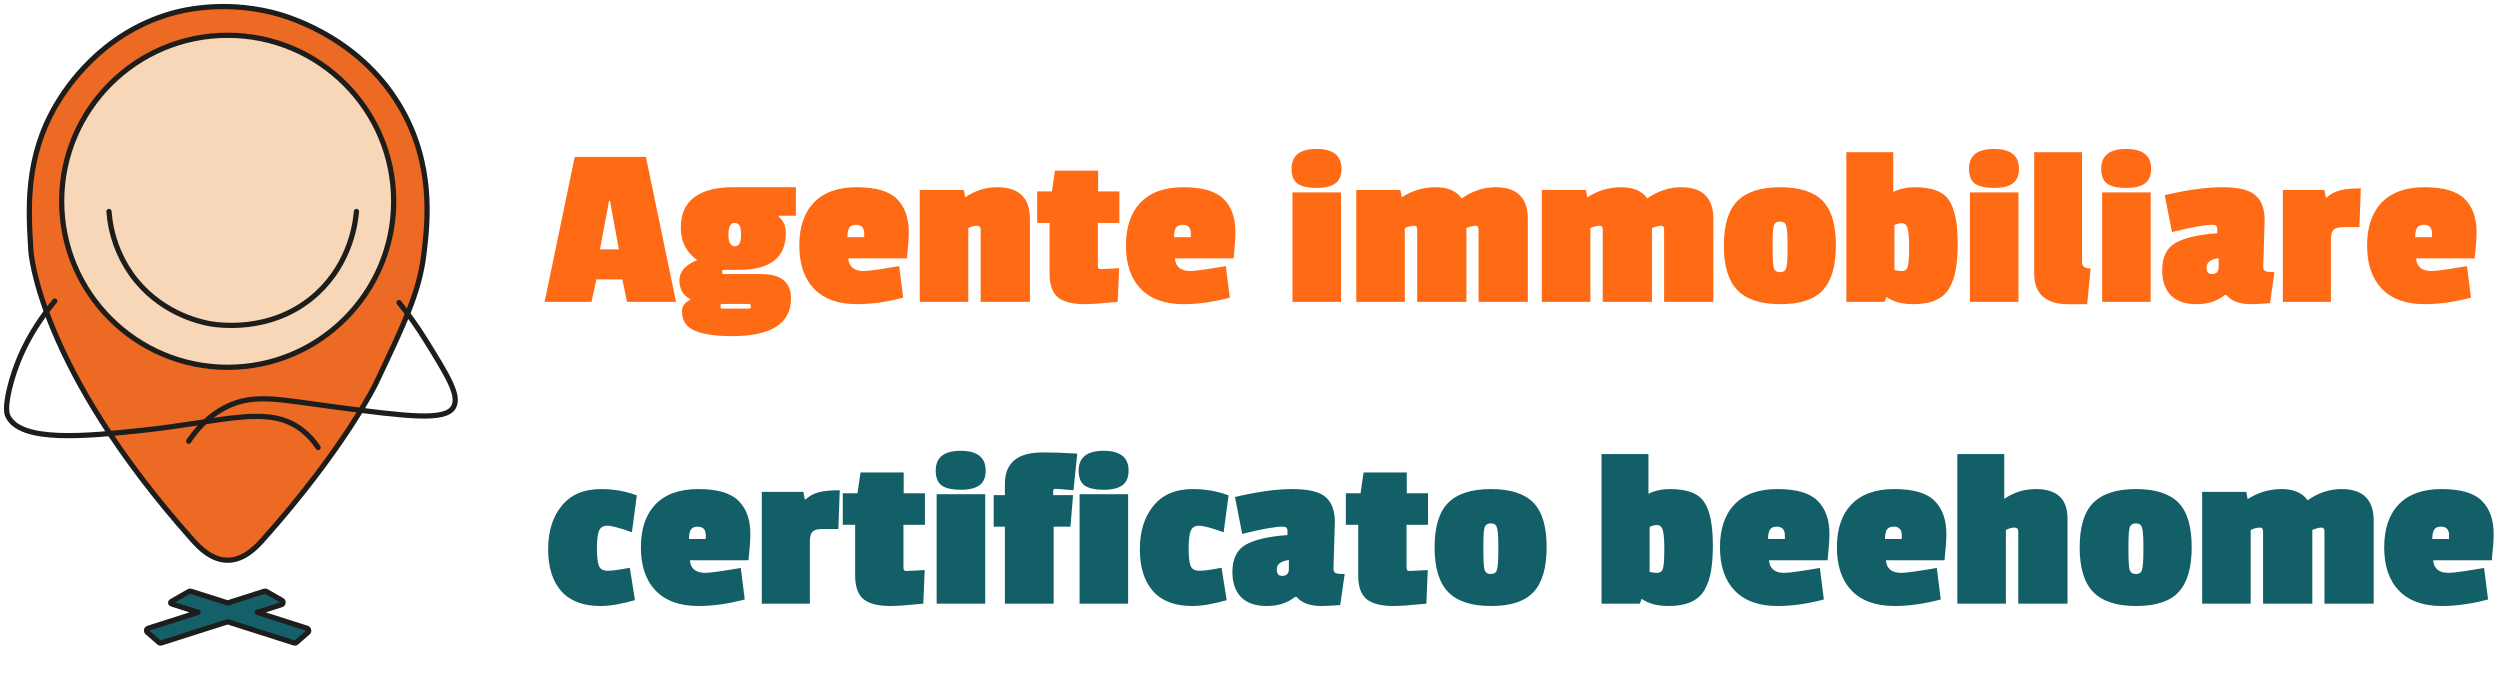
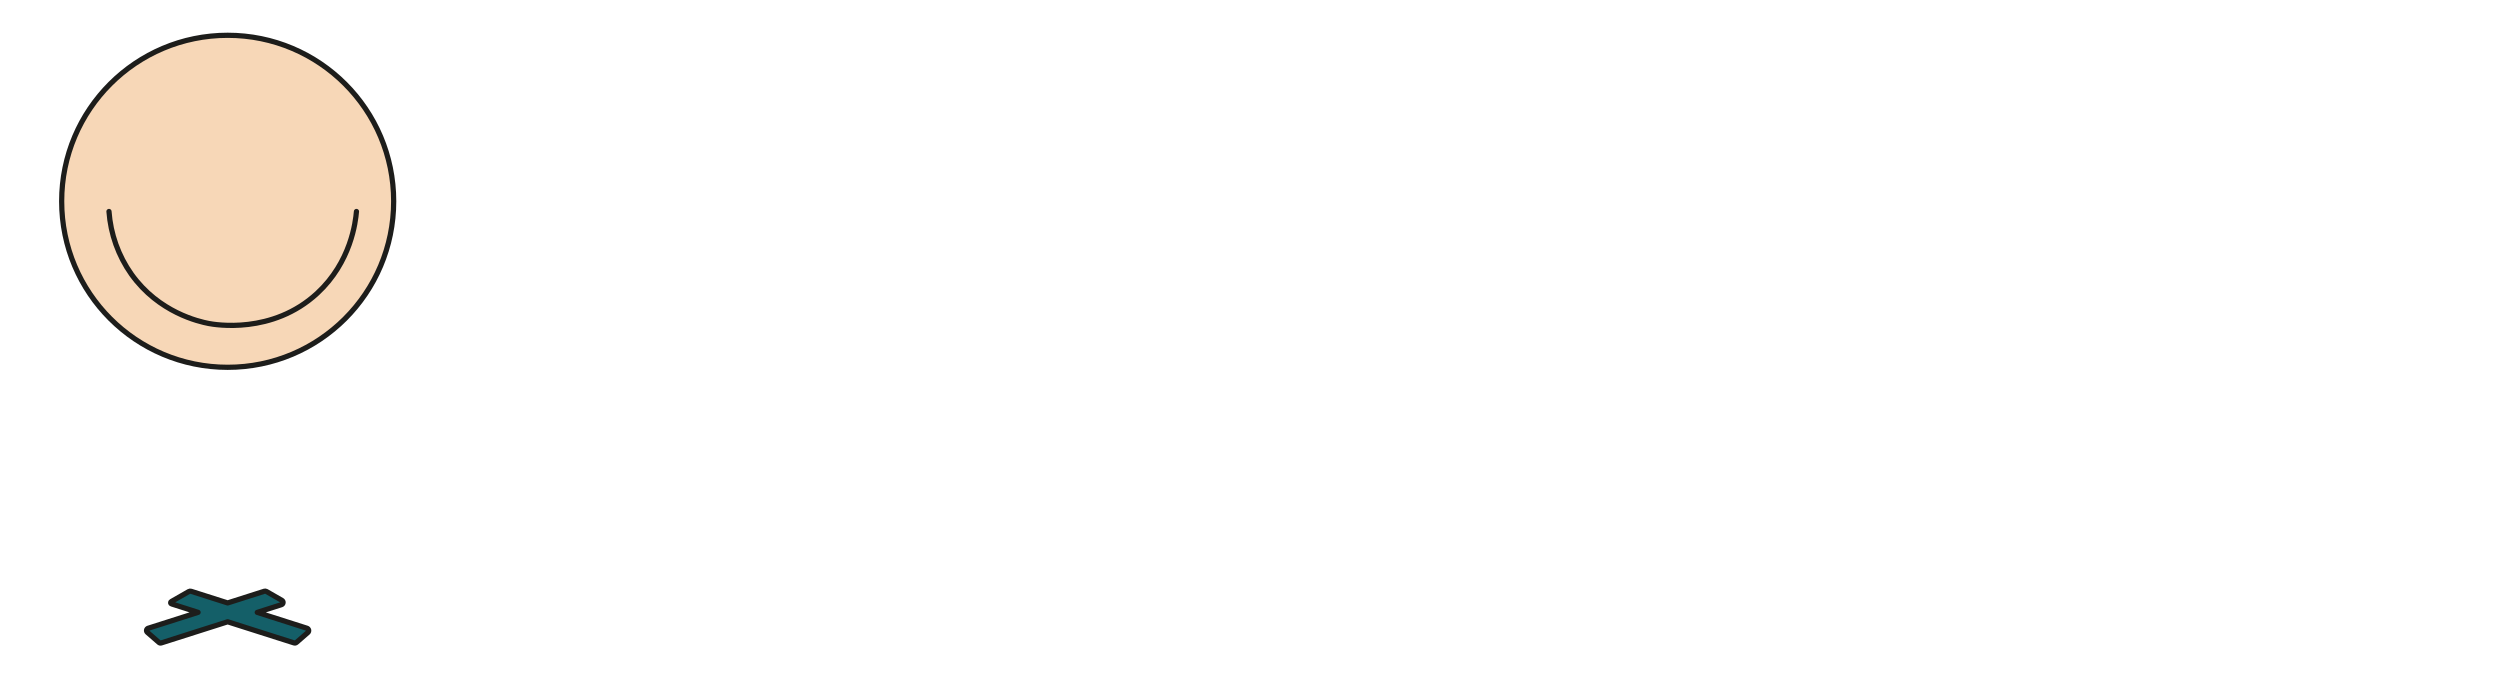
<svg xmlns="http://www.w3.org/2000/svg" width="381" height="105" viewBox="0 0 381 105" fill="none">
-   <path d="M40.041 82.285C52.627 68.176 57.265 58.479 57.265 58.479C61.702 49.137 63.921 44.464 64.605 38.686C65.181 33.886 66.227 24.978 60.861 16.032C54.395 5.252 43.111 2.296 41.471 1.894C33.6 -0.043 27.264 1.712 25.938 2.102C15.459 5.173 10.132 13.3 8.537 16.032C3.814 24.11 4.313 31.913 4.71 38.283C4.71 38.283 5.826 55.914 29.355 82.296C30.33 83.389 32.214 85.378 34.694 85.378C37.175 85.378 39.066 83.379 40.041 82.285Z" fill="#ED6A25" stroke="#1D1D1B" stroke-width="0.795" stroke-linecap="round" stroke-linejoin="round" />
  <path d="M34.698 55.977C48.67 55.977 59.997 44.65 59.997 30.677C59.997 16.705 48.67 5.378 34.698 5.378C20.725 5.378 9.398 16.705 9.398 30.677C9.398 44.65 20.725 55.977 34.698 55.977Z" fill="#F7D7B7" stroke="#1D1D1B" stroke-width="0.795" stroke-linecap="round" stroke-linejoin="round" />
  <path d="M46.915 96.399L45.187 97.9C45.136 97.947 45.073 97.978 45.005 97.992C44.938 98.005 44.868 98 44.803 97.977L34.695 94.758L24.572 97.983C24.513 98.002 24.45 98.005 24.389 97.993C24.329 97.98 24.273 97.951 24.226 97.91L22.451 96.365C22.403 96.322 22.367 96.268 22.347 96.208C22.327 96.147 22.323 96.082 22.336 96.02C22.348 95.957 22.378 95.899 22.42 95.852C22.462 95.804 22.517 95.768 22.577 95.748L30.187 93.322L26.144 92.035C26.106 92.026 26.072 92.005 26.046 91.975C26.02 91.945 26.004 91.908 26 91.869C25.996 91.829 26.004 91.79 26.024 91.756C26.043 91.721 26.072 91.694 26.108 91.677L28.796 90.141C28.842 90.113 28.895 90.096 28.948 90.091C29.002 90.085 29.057 90.091 29.108 90.108L34.697 91.889L40.299 90.102C40.347 90.088 40.397 90.083 40.447 90.088C40.497 90.093 40.545 90.109 40.589 90.133L42.964 91.496C43.024 91.531 43.074 91.583 43.105 91.645C43.137 91.708 43.15 91.778 43.142 91.847C43.135 91.917 43.107 91.983 43.063 92.037C43.019 92.091 42.959 92.131 42.893 92.153L39.205 93.328L46.765 95.739C46.832 95.757 46.893 95.793 46.941 95.844C46.989 95.894 47.022 95.956 47.038 96.024C47.053 96.092 47.05 96.163 47.028 96.229C47.007 96.295 46.967 96.354 46.915 96.399Z" fill="#145F68" stroke="#1D1D1B" stroke-width="0.795" stroke-linecap="round" stroke-linejoin="round" />
  <path d="M16.609 32.231C16.856 35.668 18.036 38.973 20.023 41.788C24.193 47.642 30.363 49.018 31.797 49.297C32.724 49.477 41.506 51.025 48.35 44.689C53.501 39.916 54.194 33.788 54.324 32.231" stroke="#1D1D1B" stroke-width="0.795" stroke-linecap="round" stroke-linejoin="round" />
-   <path d="M8.346 45.878C3.838 51.279 2.164 56.245 1.46 59.177C0.719 62.27 1.056 63.111 1.224 63.45C3.187 67.463 13.084 66.497 21.645 65.587C34.373 64.234 40.973 61.556 46.103 65.587C47.031 66.324 47.832 67.206 48.476 68.2" stroke="#1D1D1B" stroke-width="0.795" stroke-linecap="round" stroke-linejoin="round" />
-   <path d="M60.817 46.116C62.275 47.932 63.621 49.835 64.848 51.814C68.222 57.253 70.095 60.273 69.122 62.026C67.922 64.186 62.291 63.494 51.076 62.026C42.529 60.907 38.708 59.897 34.454 62.026C31.628 63.441 29.829 65.629 28.754 67.25" stroke="#1D1D1B" stroke-width="0.795" stroke-linecap="round" stroke-linejoin="round" />
-   <path d="M103.027 46H95.557L94.846 42.585H90.897L90.15 46H83L87.589 23.91H98.438L103.027 46ZM94.312 37.996L92.96 30.597H92.818L91.431 37.996H94.312ZM111.617 28.534H121.293V32.874H118.66V33.016C119.395 33.585 119.763 34.427 119.763 35.542C119.763 39.265 117.368 41.127 112.577 41.127H110.336C110.147 41.127 110.052 41.233 110.052 41.447C110.052 41.66 110.147 41.767 110.336 41.767H115.992C119.028 41.767 120.545 43 120.545 45.466C120.545 49.308 117.546 51.229 111.546 51.229C109.127 51.229 107.253 50.956 105.925 50.411C104.597 49.865 103.933 48.881 103.933 47.459C103.933 46.676 104.348 46.095 105.178 45.715V45.573C104.087 45.004 103.542 44.055 103.542 42.727C103.542 41.399 104.443 40.368 106.246 39.633C104.585 38.447 103.755 36.81 103.755 34.724C103.755 32.613 104.443 31.06 105.819 30.064C107.194 29.044 109.127 28.534 111.617 28.534ZM111.937 33.977C111.32 33.977 111.012 34.569 111.012 35.755C111.012 36.941 111.344 37.534 112.008 37.534C112.625 37.534 112.933 36.953 112.933 35.791C112.933 35.151 112.862 34.688 112.72 34.404C112.577 34.119 112.316 33.977 111.937 33.977ZM110.052 47.032H114.107C114.32 47.032 114.427 46.949 114.427 46.783V46.569C114.427 46.403 114.32 46.32 114.107 46.32H110.052C109.886 46.32 109.803 46.403 109.803 46.569V46.783C109.803 46.949 109.886 47.032 110.052 47.032ZM130.459 34.261C129.961 34.261 129.617 34.415 129.428 34.724C129.238 35.032 129.143 35.506 129.143 36.147H131.704V35.577C131.704 34.7 131.289 34.261 130.459 34.261ZM121.815 37.427C121.815 34.605 122.55 32.423 124.021 30.882C125.515 29.317 127.697 28.534 130.566 28.534C133.459 28.534 135.499 29.127 136.684 30.313C137.894 31.498 138.499 33.194 138.499 35.4C138.499 36.277 138.404 37.605 138.214 39.384H129.285C129.38 40.664 130.163 41.304 131.633 41.304C132.321 41.304 134.123 41.056 137.04 40.557L137.645 45.36C135.131 46.024 132.783 46.356 130.602 46.356C127.756 46.356 125.574 45.573 124.056 44.008C122.562 42.443 121.815 40.249 121.815 37.427ZM151.98 28.534C155.3 28.534 156.96 30.147 156.96 33.372V46H149.454V34.973C149.454 34.593 149.252 34.404 148.849 34.404C148.47 34.404 148.043 34.522 147.569 34.759V46H140.17V28.961H146.893L147.106 30.064C148.6 29.044 150.225 28.534 151.98 28.534ZM165.327 46.356C163.477 46.356 162.114 46.012 161.236 45.324C160.383 44.613 159.956 43.403 159.956 41.696V33.977H158.07V29.174H160.311L160.774 26.009H167.355V29.174H170.592V33.977H167.319V40.557C167.319 40.866 167.461 41.02 167.746 41.02C167.77 41.02 168.706 40.972 170.556 40.878L170.343 46C167.971 46.237 166.299 46.356 165.327 46.356ZM180.239 34.261C179.741 34.261 179.397 34.415 179.208 34.724C179.018 35.032 178.923 35.506 178.923 36.147H181.484V35.577C181.484 34.7 181.069 34.261 180.239 34.261ZM171.595 37.427C171.595 34.605 172.33 32.423 173.801 30.882C175.295 29.317 177.477 28.534 180.346 28.534C183.239 28.534 185.279 29.127 186.464 30.313C187.674 31.498 188.279 33.194 188.279 35.4C188.279 36.277 188.184 37.605 187.994 39.384H179.065C179.16 40.664 179.943 41.304 181.413 41.304C182.101 41.304 183.903 41.056 186.82 40.557L187.425 45.36C184.911 46.024 182.563 46.356 180.382 46.356C177.536 46.356 175.354 45.573 173.836 44.008C172.342 42.443 171.595 40.249 171.595 37.427ZM204.372 46H196.973V29.317H204.372V46ZM196.83 25.724C196.83 23.708 198.099 22.7 200.637 22.7C203.174 22.7 204.443 23.708 204.443 25.724C204.443 26.767 204.123 27.514 203.482 27.965C202.866 28.416 201.917 28.641 200.637 28.641C199.356 28.641 198.396 28.427 197.755 28C197.139 27.55 196.83 26.791 196.83 25.724ZM227.93 28.534C231.203 28.534 232.839 30.147 232.839 33.372V46H225.333V34.973C225.333 34.593 225.191 34.404 224.906 34.404C224.527 34.404 224.053 34.522 223.484 34.759V46H215.978V34.973C215.978 34.593 215.824 34.404 215.515 34.404C215.089 34.404 214.614 34.522 214.093 34.759V46H206.694V28.961H213.417L213.63 30.064C215.219 29.044 216.938 28.534 218.788 28.534C220.638 28.534 221.966 29.103 222.772 30.242C224.385 29.103 226.104 28.534 227.93 28.534ZM256.207 28.534C259.48 28.534 261.116 30.147 261.116 33.372V46H253.61V34.973C253.61 34.593 253.468 34.404 253.183 34.404C252.804 34.404 252.33 34.522 251.761 34.759V46H244.255V34.973C244.255 34.593 244.101 34.404 243.792 34.404C243.366 34.404 242.891 34.522 242.37 34.759V46H234.971V28.961H241.694L241.907 30.064C243.496 29.044 245.215 28.534 247.065 28.534C248.915 28.534 250.243 29.103 251.049 30.242C252.662 29.103 254.381 28.534 256.207 28.534ZM262.714 37.427C262.714 34.297 263.402 32.032 264.777 30.633C266.176 29.234 268.346 28.534 271.287 28.534C274.251 28.534 276.409 29.222 277.761 30.597C279.113 31.973 279.789 34.237 279.789 37.392C279.789 40.522 279.125 42.798 277.797 44.221C276.492 45.644 274.334 46.356 271.322 46.356C268.334 46.356 266.153 45.644 264.777 44.221C263.402 42.798 262.714 40.534 262.714 37.427ZM272.212 34.404C272.093 33.977 271.785 33.763 271.287 33.763C270.789 33.763 270.469 33.977 270.326 34.404C270.208 34.807 270.149 35.684 270.149 37.036V37.89C270.149 39.407 270.208 40.392 270.326 40.842C270.469 41.269 270.789 41.482 271.287 41.482C271.785 41.482 272.093 41.269 272.212 40.842C272.354 40.392 272.425 39.467 272.425 38.067V37.071C272.425 35.696 272.354 34.807 272.212 34.404ZM298.349 37.071C298.349 38.637 298.254 39.953 298.064 41.02C297.898 42.063 297.578 43.012 297.104 43.866C296.179 45.526 294.341 46.356 291.59 46.356C289.883 46.356 288.519 45.988 287.499 45.253L287.215 46H281.381V23.198H288.531V29.246C289.527 28.771 290.618 28.534 291.804 28.534C294.436 28.534 296.179 29.198 297.033 30.526C297.91 31.831 298.349 34.012 298.349 37.071ZM289.847 41.304C290.345 41.304 290.653 41.044 290.772 40.522C290.891 39.977 290.95 39.04 290.95 37.712C290.95 36.36 290.879 35.411 290.736 34.866C290.594 34.297 290.286 34.012 289.812 34.012C289.503 34.012 289.136 34.107 288.709 34.297V41.162C289.136 41.257 289.515 41.304 289.847 41.304ZM307.614 46H300.215V29.317H307.614V46ZM300.073 25.724C300.073 23.708 301.341 22.7 303.879 22.7C306.416 22.7 307.685 23.708 307.685 25.724C307.685 26.767 307.365 27.514 306.725 27.965C306.108 28.416 305.16 28.641 303.879 28.641C302.598 28.641 301.638 28.427 300.998 28C300.381 27.55 300.073 26.791 300.073 25.724ZM310.007 41.589V23.198H317.299V39.953C317.299 40.593 317.738 40.913 318.616 40.913L318.082 46.356H315.165C311.726 46.356 310.007 44.767 310.007 41.589ZM327.762 46H320.363V29.317H327.762V46ZM320.221 25.724C320.221 23.708 321.49 22.7 324.027 22.7C326.565 22.7 327.833 23.708 327.833 25.724C327.833 26.767 327.513 27.514 326.873 27.965C326.256 28.416 325.308 28.641 324.027 28.641C322.747 28.641 321.786 28.427 321.146 28C320.529 27.55 320.221 26.791 320.221 25.724ZM345.131 33.55L344.918 40.664C344.918 40.996 345.036 41.221 345.273 41.34C345.534 41.435 345.985 41.482 346.625 41.482L345.949 46.213C344.526 46.308 343.566 46.356 343.068 46.356C341.337 46.356 340.08 45.893 339.297 44.968H339.048C337.91 45.893 336.475 46.356 334.744 46.356C333.037 46.356 331.732 45.905 330.831 45.004C329.954 44.079 329.515 42.81 329.515 41.198C329.515 39.206 330.179 37.818 331.507 37.036C332.859 36.253 334.993 35.755 337.91 35.542V34.901C337.91 34.475 337.685 34.261 337.234 34.261C336.025 34.261 333.95 34.629 331.009 35.364L329.906 29.744C333.298 28.937 336.214 28.534 338.657 28.534C341.1 28.534 342.783 28.937 343.708 29.744C344.657 30.55 345.131 31.819 345.131 33.55ZM337.092 41.767C337.78 41.767 338.123 41.411 338.123 40.7V39.348C336.89 39.514 336.274 39.988 336.274 40.771C336.274 41.435 336.546 41.767 337.092 41.767ZM355.234 36.467V46H347.907V28.961H354.238L354.452 30.099H354.594C355.163 29.578 355.816 29.222 356.551 29.032C357.286 28.819 358.365 28.712 359.788 28.712L359.574 34.617H357.155C356.444 34.617 355.946 34.747 355.661 35.008C355.377 35.269 355.234 35.755 355.234 36.467ZM369.39 34.261C368.892 34.261 368.548 34.415 368.358 34.724C368.168 35.032 368.073 35.506 368.073 36.147H370.635V35.577C370.635 34.7 370.22 34.261 369.39 34.261ZM360.746 37.427C360.746 34.605 361.481 32.423 362.951 30.882C364.445 29.317 366.627 28.534 369.496 28.534C372.39 28.534 374.429 29.127 375.615 30.313C376.824 31.498 377.429 33.194 377.429 35.4C377.429 36.277 377.334 37.605 377.144 39.384H368.216C368.311 40.664 369.093 41.304 370.564 41.304C371.251 41.304 373.054 41.056 375.97 40.557L376.575 45.36C374.061 46.024 371.714 46.356 369.532 46.356C366.686 46.356 364.504 45.573 362.987 44.008C361.493 42.443 360.746 40.249 360.746 37.427Z" fill="#FF6A14" />
-   <path d="M92.533 80.119C91.893 80.119 91.466 80.403 91.253 80.973C91.063 81.542 90.968 82.419 90.968 83.605C90.968 84.791 91.063 85.656 91.253 86.202C91.442 86.724 91.893 86.984 92.605 86.984C93.316 86.984 94.442 86.83 95.984 86.522L96.766 91.466C94.68 92.059 92.925 92.356 91.502 92.356C88.869 92.356 86.877 91.597 85.526 90.079C84.198 88.561 83.534 86.439 83.534 83.712C83.534 80.984 84.221 78.779 85.597 77.095C86.972 75.388 88.976 74.534 91.608 74.534C93.529 74.534 95.344 74.854 97.051 75.495L96.304 81.115C94.454 80.451 93.197 80.119 92.533 80.119ZM106.316 80.261C105.818 80.261 105.474 80.415 105.285 80.724C105.095 81.032 105 81.506 105 82.147H107.561V81.577C107.561 80.7 107.146 80.261 106.316 80.261ZM97.672 83.427C97.672 80.605 98.407 78.423 99.878 76.882C101.372 75.317 103.553 74.534 106.423 74.534C109.316 74.534 111.355 75.127 112.541 76.313C113.751 77.498 114.355 79.194 114.355 81.4C114.355 82.277 114.261 83.605 114.071 85.384H105.142C105.237 86.664 106.02 87.305 107.49 87.305C108.178 87.305 109.98 87.055 112.897 86.558L113.502 91.36C110.988 92.024 108.64 92.356 106.458 92.356C103.613 92.356 101.431 91.573 99.913 90.008C98.419 88.443 97.672 86.249 97.672 83.427ZM123.425 82.467V92H116.098V74.961H122.429L122.643 76.099H122.785C123.354 75.578 124.006 75.222 124.742 75.032C125.477 74.819 126.556 74.712 127.979 74.712L127.765 80.617H125.346C124.635 80.617 124.137 80.747 123.852 81.008C123.568 81.269 123.425 81.755 123.425 82.467ZM135.695 92.356C133.846 92.356 132.482 92.012 131.605 91.324C130.751 90.613 130.324 89.403 130.324 87.696V79.977H128.439V75.174H130.68L131.142 72.008H137.723V75.174H140.96V79.977H137.687V86.558C137.687 86.866 137.83 87.02 138.114 87.02C138.138 87.02 139.075 86.972 140.924 86.878L140.711 92C138.339 92.237 136.668 92.356 135.695 92.356ZM150.145 92H142.746V75.317H150.145V92ZM142.604 71.724C142.604 69.708 143.873 68.7 146.41 68.7C148.947 68.7 150.216 69.708 150.216 71.724C150.216 72.767 149.896 73.514 149.256 73.965C148.639 74.415 147.691 74.641 146.41 74.641C145.129 74.641 144.169 74.427 143.529 74.001C142.912 73.55 142.604 72.791 142.604 71.724ZM158.87 68.949C160.459 68.949 162.226 69.009 164.17 69.127L163.601 74.712C161.988 74.57 161.064 74.499 160.826 74.499C160.613 74.499 160.506 74.617 160.506 74.854V75.459H163.53L163.139 80.261H160.577V92H153.143V80.261H151.435V75.459H153.143V73.751C153.143 70.55 155.052 68.949 158.87 68.949ZM171.926 92H164.527V75.317H171.926V92ZM164.385 71.724C164.385 69.708 165.653 68.7 168.191 68.7C170.728 68.7 171.997 69.708 171.997 71.724C171.997 72.767 171.677 73.514 171.037 73.965C170.42 74.415 169.472 74.641 168.191 74.641C166.91 74.641 165.95 74.427 165.31 74.001C164.693 73.55 164.385 72.791 164.385 71.724ZM182.714 80.119C182.074 80.119 181.647 80.403 181.433 80.973C181.244 81.542 181.149 82.419 181.149 83.605C181.149 84.791 181.244 85.656 181.433 86.202C181.623 86.724 182.074 86.984 182.785 86.984C183.497 86.984 184.623 86.83 186.165 86.522L186.947 91.466C184.86 92.059 183.105 92.356 181.682 92.356C179.05 92.356 177.058 91.597 175.706 90.079C174.378 88.561 173.714 86.439 173.714 83.712C173.714 80.984 174.402 78.779 175.778 77.095C177.153 75.388 179.157 74.534 181.789 74.534C183.71 74.534 185.524 74.854 187.232 75.495L186.485 81.115C184.635 80.451 183.378 80.119 182.714 80.119ZM203.433 79.55L203.22 86.664C203.22 86.996 203.339 87.222 203.576 87.34C203.837 87.435 204.287 87.482 204.927 87.482L204.252 92.213C202.829 92.308 201.868 92.356 201.37 92.356C199.639 92.356 198.382 91.893 197.6 90.968H197.351C196.212 91.893 194.778 92.356 193.046 92.356C191.339 92.356 190.035 91.905 189.133 91.004C188.256 90.079 187.817 88.81 187.817 87.198C187.817 85.206 188.481 83.818 189.809 83.036C191.161 82.253 193.295 81.755 196.212 81.542V80.901C196.212 80.475 195.987 80.261 195.536 80.261C194.327 80.261 192.252 80.629 189.311 81.364L188.209 75.744C191.6 74.937 194.517 74.534 196.959 74.534C199.402 74.534 201.086 74.937 202.011 75.744C202.959 76.55 203.433 77.819 203.433 79.55ZM195.394 87.767C196.082 87.767 196.426 87.411 196.426 86.7V85.348C195.193 85.514 194.576 85.988 194.576 86.771C194.576 87.435 194.849 87.767 195.394 87.767ZM212.363 92.356C210.513 92.356 209.15 92.012 208.272 91.324C207.418 90.613 206.991 89.403 206.991 87.696V79.977H205.106V75.174H207.347L207.81 72.008H214.39V75.174H217.628V79.977H214.355V86.558C214.355 86.866 214.497 87.02 214.782 87.02C214.805 87.02 215.742 86.972 217.592 86.878L217.379 92C215.007 92.237 213.335 92.356 212.363 92.356ZM218.631 83.427C218.631 80.297 219.319 78.032 220.694 76.633C222.093 75.234 224.263 74.534 227.204 74.534C230.168 74.534 232.326 75.222 233.678 76.597C235.03 77.973 235.706 80.237 235.706 83.392C235.706 86.522 235.042 88.799 233.714 90.221C232.409 91.644 230.251 92.356 227.239 92.356C224.251 92.356 222.07 91.644 220.694 90.221C219.319 88.799 218.631 86.534 218.631 83.427ZM228.129 80.403C228.01 79.977 227.702 79.763 227.204 79.763C226.706 79.763 226.386 79.977 226.243 80.403C226.125 80.807 226.066 81.684 226.066 83.036V83.89C226.066 85.407 226.125 86.391 226.243 86.842C226.386 87.269 226.706 87.482 227.204 87.482C227.702 87.482 228.01 87.269 228.129 86.842C228.271 86.391 228.342 85.467 228.342 84.067V83.071C228.342 81.696 228.271 80.807 228.129 80.403ZM261.04 83.071C261.04 84.637 260.945 85.953 260.755 87.02C260.589 88.063 260.269 89.012 259.795 89.866C258.87 91.526 257.032 92.356 254.281 92.356C252.574 92.356 251.21 91.988 250.19 91.253L249.906 92H244.072V69.198H251.222V75.246C252.218 74.771 253.309 74.534 254.495 74.534C257.127 74.534 258.87 75.198 259.724 76.526C260.601 77.831 261.04 80.012 261.04 83.071ZM252.538 87.305C253.036 87.305 253.344 87.044 253.463 86.522C253.582 85.977 253.641 85.04 253.641 83.712C253.641 82.36 253.57 81.411 253.427 80.866C253.285 80.297 252.977 80.012 252.503 80.012C252.194 80.012 251.827 80.107 251.4 80.297V87.162C251.827 87.257 252.206 87.305 252.538 87.305ZM270.767 80.261C270.269 80.261 269.926 80.415 269.736 80.724C269.546 81.032 269.451 81.506 269.451 82.147H272.012V81.577C272.012 80.7 271.597 80.261 270.767 80.261ZM262.123 83.427C262.123 80.605 262.859 78.423 264.329 76.882C265.823 75.317 268.005 74.534 270.874 74.534C273.767 74.534 275.807 75.127 276.993 76.313C278.202 77.498 278.807 79.194 278.807 81.4C278.807 82.277 278.712 83.605 278.522 85.384H269.594C269.688 86.664 270.471 87.305 271.941 87.305C272.629 87.305 274.431 87.055 277.348 86.558L277.953 91.36C275.439 92.024 273.092 92.356 270.91 92.356C268.064 92.356 265.882 91.573 264.364 90.008C262.87 88.443 262.123 86.249 262.123 83.427ZM288.588 80.261C288.09 80.261 287.746 80.415 287.557 80.724C287.367 81.032 287.272 81.506 287.272 82.147H289.833V81.577C289.833 80.7 289.418 80.261 288.588 80.261ZM279.944 83.427C279.944 80.605 280.679 78.423 282.15 76.882C283.644 75.317 285.825 74.534 288.695 74.534C291.588 74.534 293.628 75.127 294.813 76.313C296.023 77.498 296.628 79.194 296.628 81.4C296.628 82.277 296.533 83.605 296.343 85.384H287.414C287.509 86.664 288.292 87.305 289.762 87.305C290.45 87.305 292.252 87.055 295.169 86.558L295.774 91.36C293.26 92.024 290.912 92.356 288.731 92.356C285.885 92.356 283.703 91.573 282.185 90.008C280.691 88.443 279.944 86.249 279.944 83.427ZM310.251 74.534C313.476 74.534 315.089 76.028 315.089 79.016V92H307.583V80.973C307.583 80.593 307.381 80.403 306.978 80.403C306.599 80.403 306.172 80.522 305.698 80.759V92H298.299V69.198H305.449V76.028C306.895 75.032 308.496 74.534 310.251 74.534ZM316.941 83.427C316.941 80.297 317.628 78.032 319.004 76.633C320.403 75.234 322.573 74.534 325.513 74.534C328.478 74.534 330.636 75.222 331.988 76.597C333.339 77.973 334.015 80.237 334.015 83.392C334.015 86.522 333.351 88.799 332.023 90.221C330.719 91.644 328.561 92.356 325.549 92.356C322.561 92.356 320.379 91.644 319.004 90.221C317.628 88.799 316.941 86.534 316.941 83.427ZM326.438 80.403C326.32 79.977 326.011 79.763 325.513 79.763C325.015 79.763 324.695 79.977 324.553 80.403C324.434 80.807 324.375 81.684 324.375 83.036V83.89C324.375 85.407 324.434 86.391 324.553 86.842C324.695 87.269 325.015 87.482 325.513 87.482C326.011 87.482 326.32 87.269 326.438 86.842C326.581 86.391 326.652 85.467 326.652 84.067V83.071C326.652 81.696 326.581 80.807 326.438 80.403ZM356.844 74.534C360.117 74.534 361.753 76.147 361.753 79.372V92H354.247V80.973C354.247 80.593 354.105 80.403 353.82 80.403C353.441 80.403 352.967 80.522 352.398 80.759V92H344.892V80.973C344.892 80.593 344.738 80.403 344.429 80.403C344.003 80.403 343.528 80.522 343.007 80.759V92H335.608V74.961H342.331L342.544 76.064C344.133 75.044 345.852 74.534 347.702 74.534C349.552 74.534 350.88 75.103 351.686 76.242C353.299 75.103 355.018 74.534 356.844 74.534ZM371.995 80.261C371.497 80.261 371.153 80.415 370.963 80.724C370.774 81.032 370.679 81.506 370.679 82.147H373.24V81.577C373.24 80.7 372.825 80.261 371.995 80.261ZM363.351 83.427C363.351 80.605 364.086 78.423 365.556 76.882C367.051 75.317 369.232 74.534 372.102 74.534C374.995 74.534 377.034 75.127 378.22 76.313C379.43 77.498 380.034 79.194 380.034 81.4C380.034 82.277 379.939 83.605 379.75 85.384H370.821C370.916 86.664 371.699 87.305 373.169 87.305C373.857 87.305 375.659 87.055 378.576 86.558L379.181 91.36C376.667 92.024 374.319 92.356 372.137 92.356C369.292 92.356 367.11 91.573 365.592 90.008C364.098 88.443 363.351 86.249 363.351 83.427Z" fill="#125F68" />
</svg>